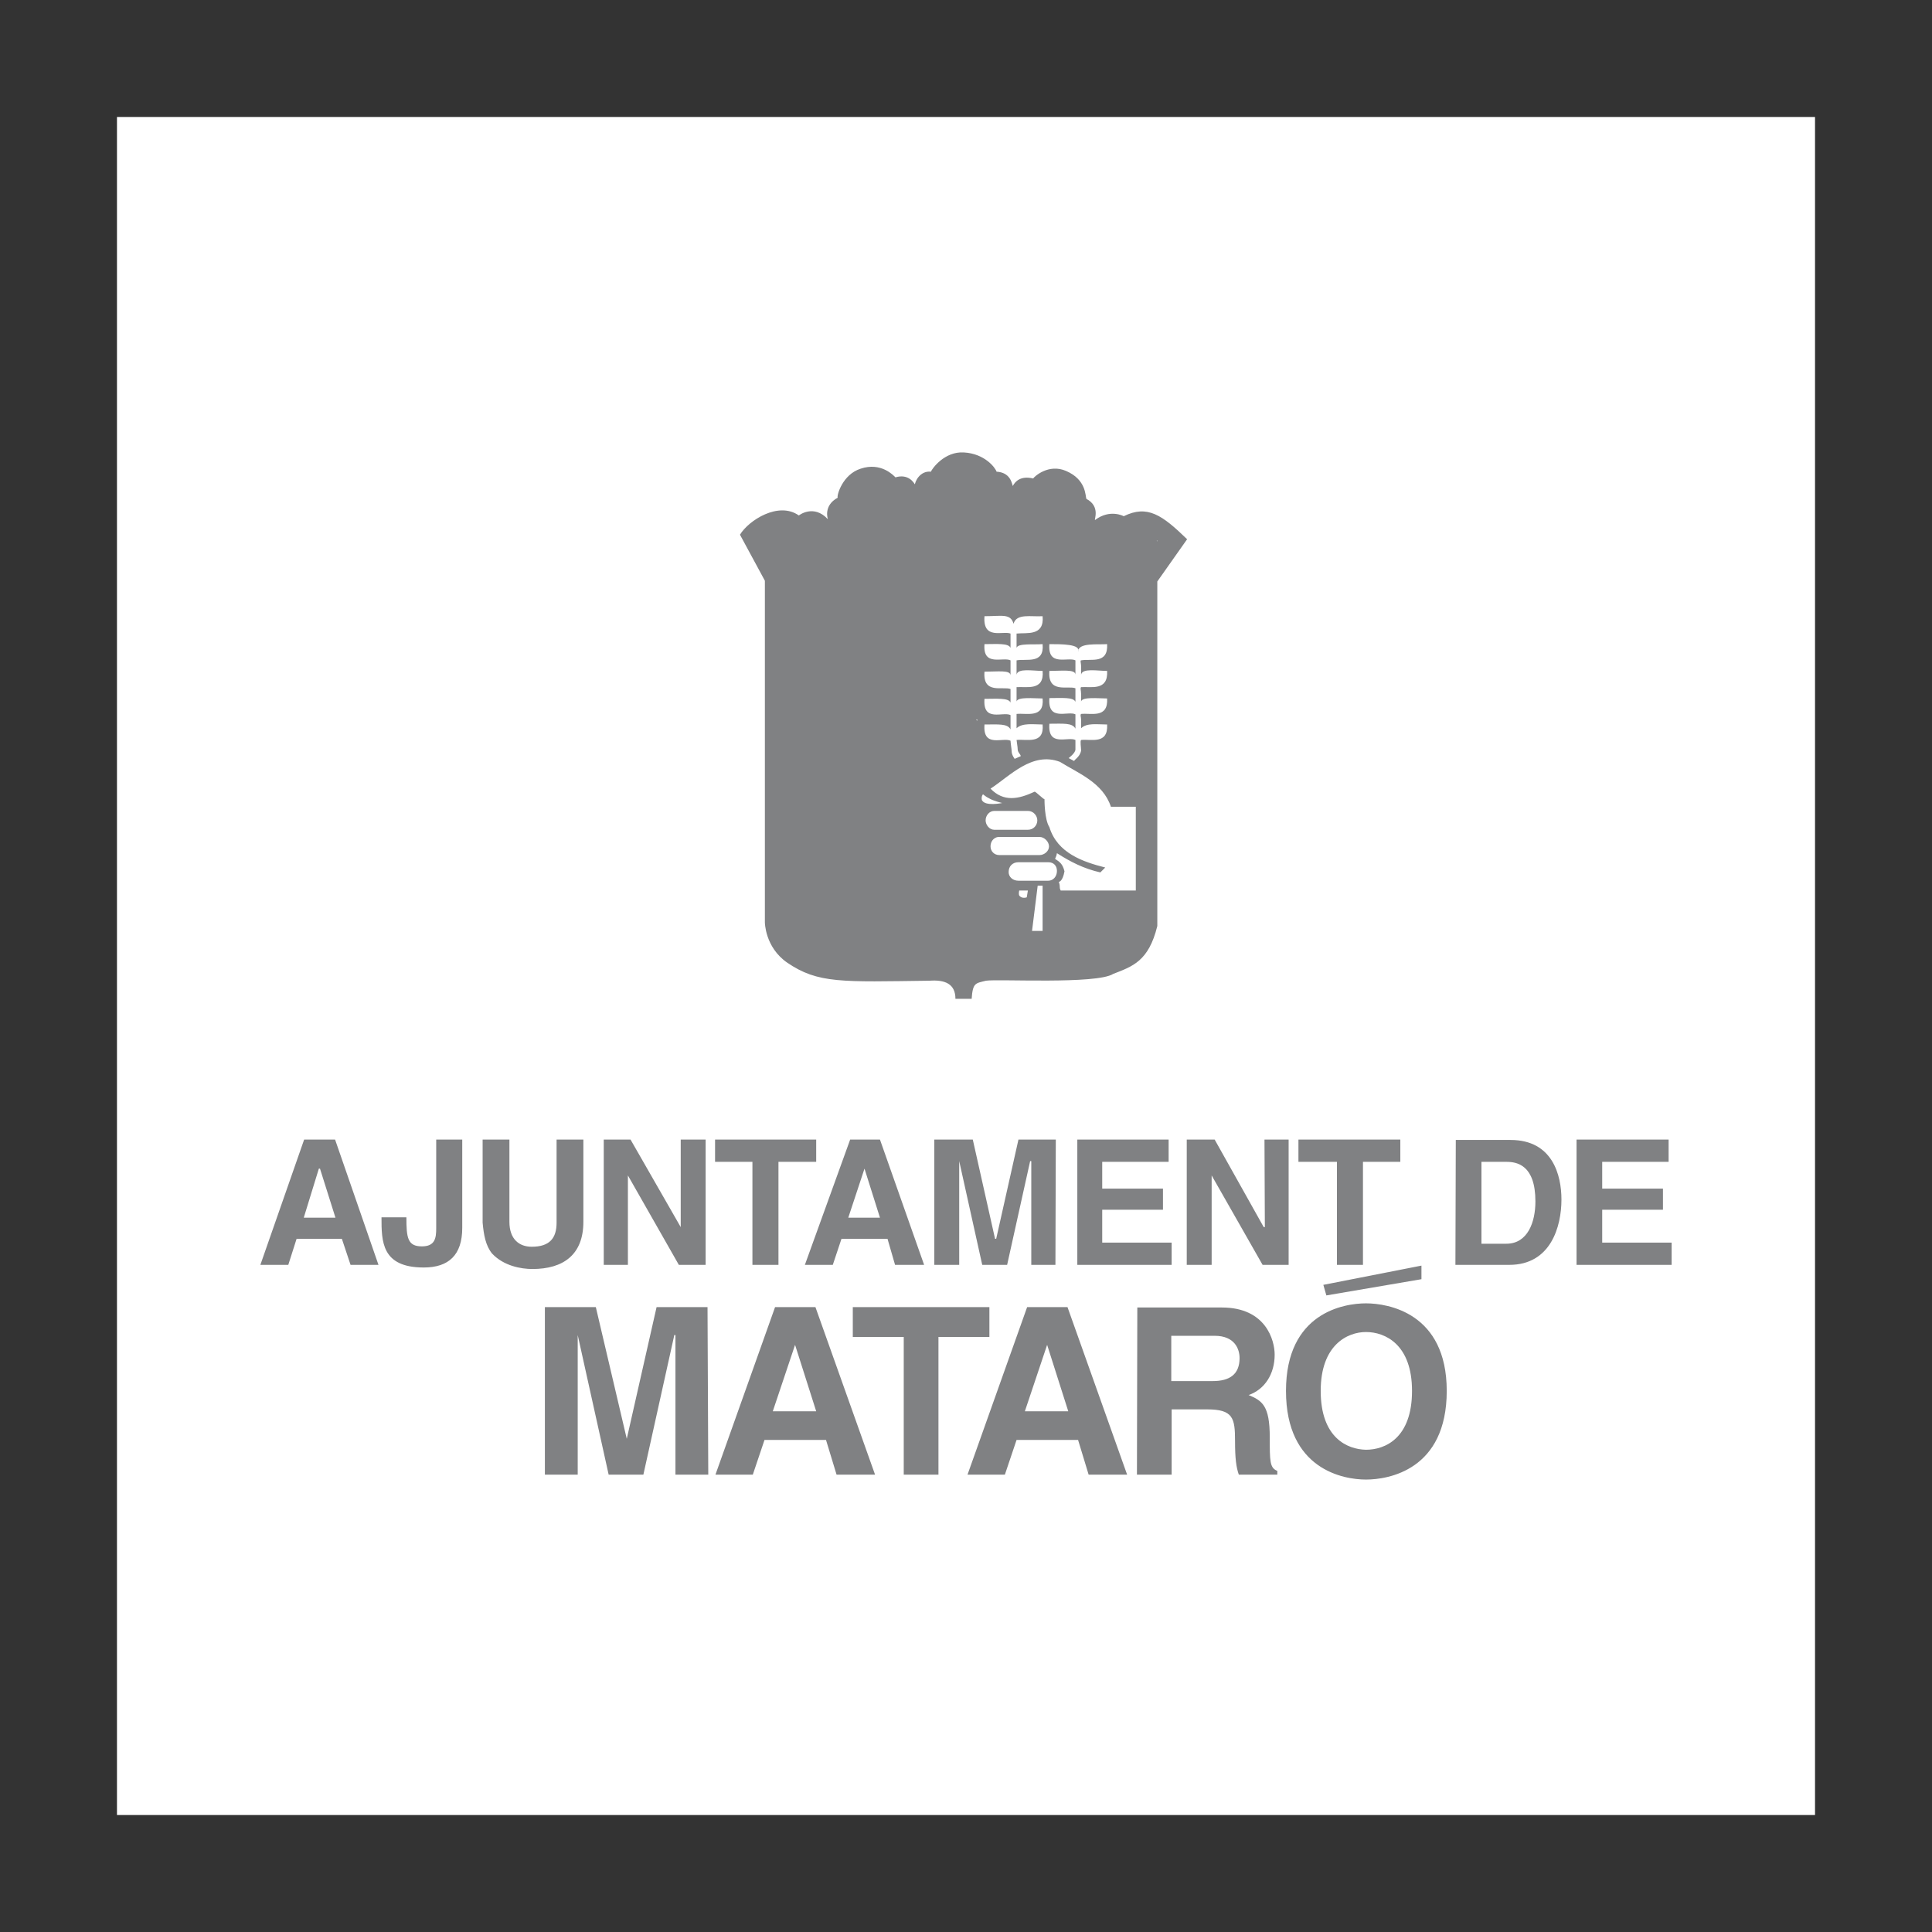
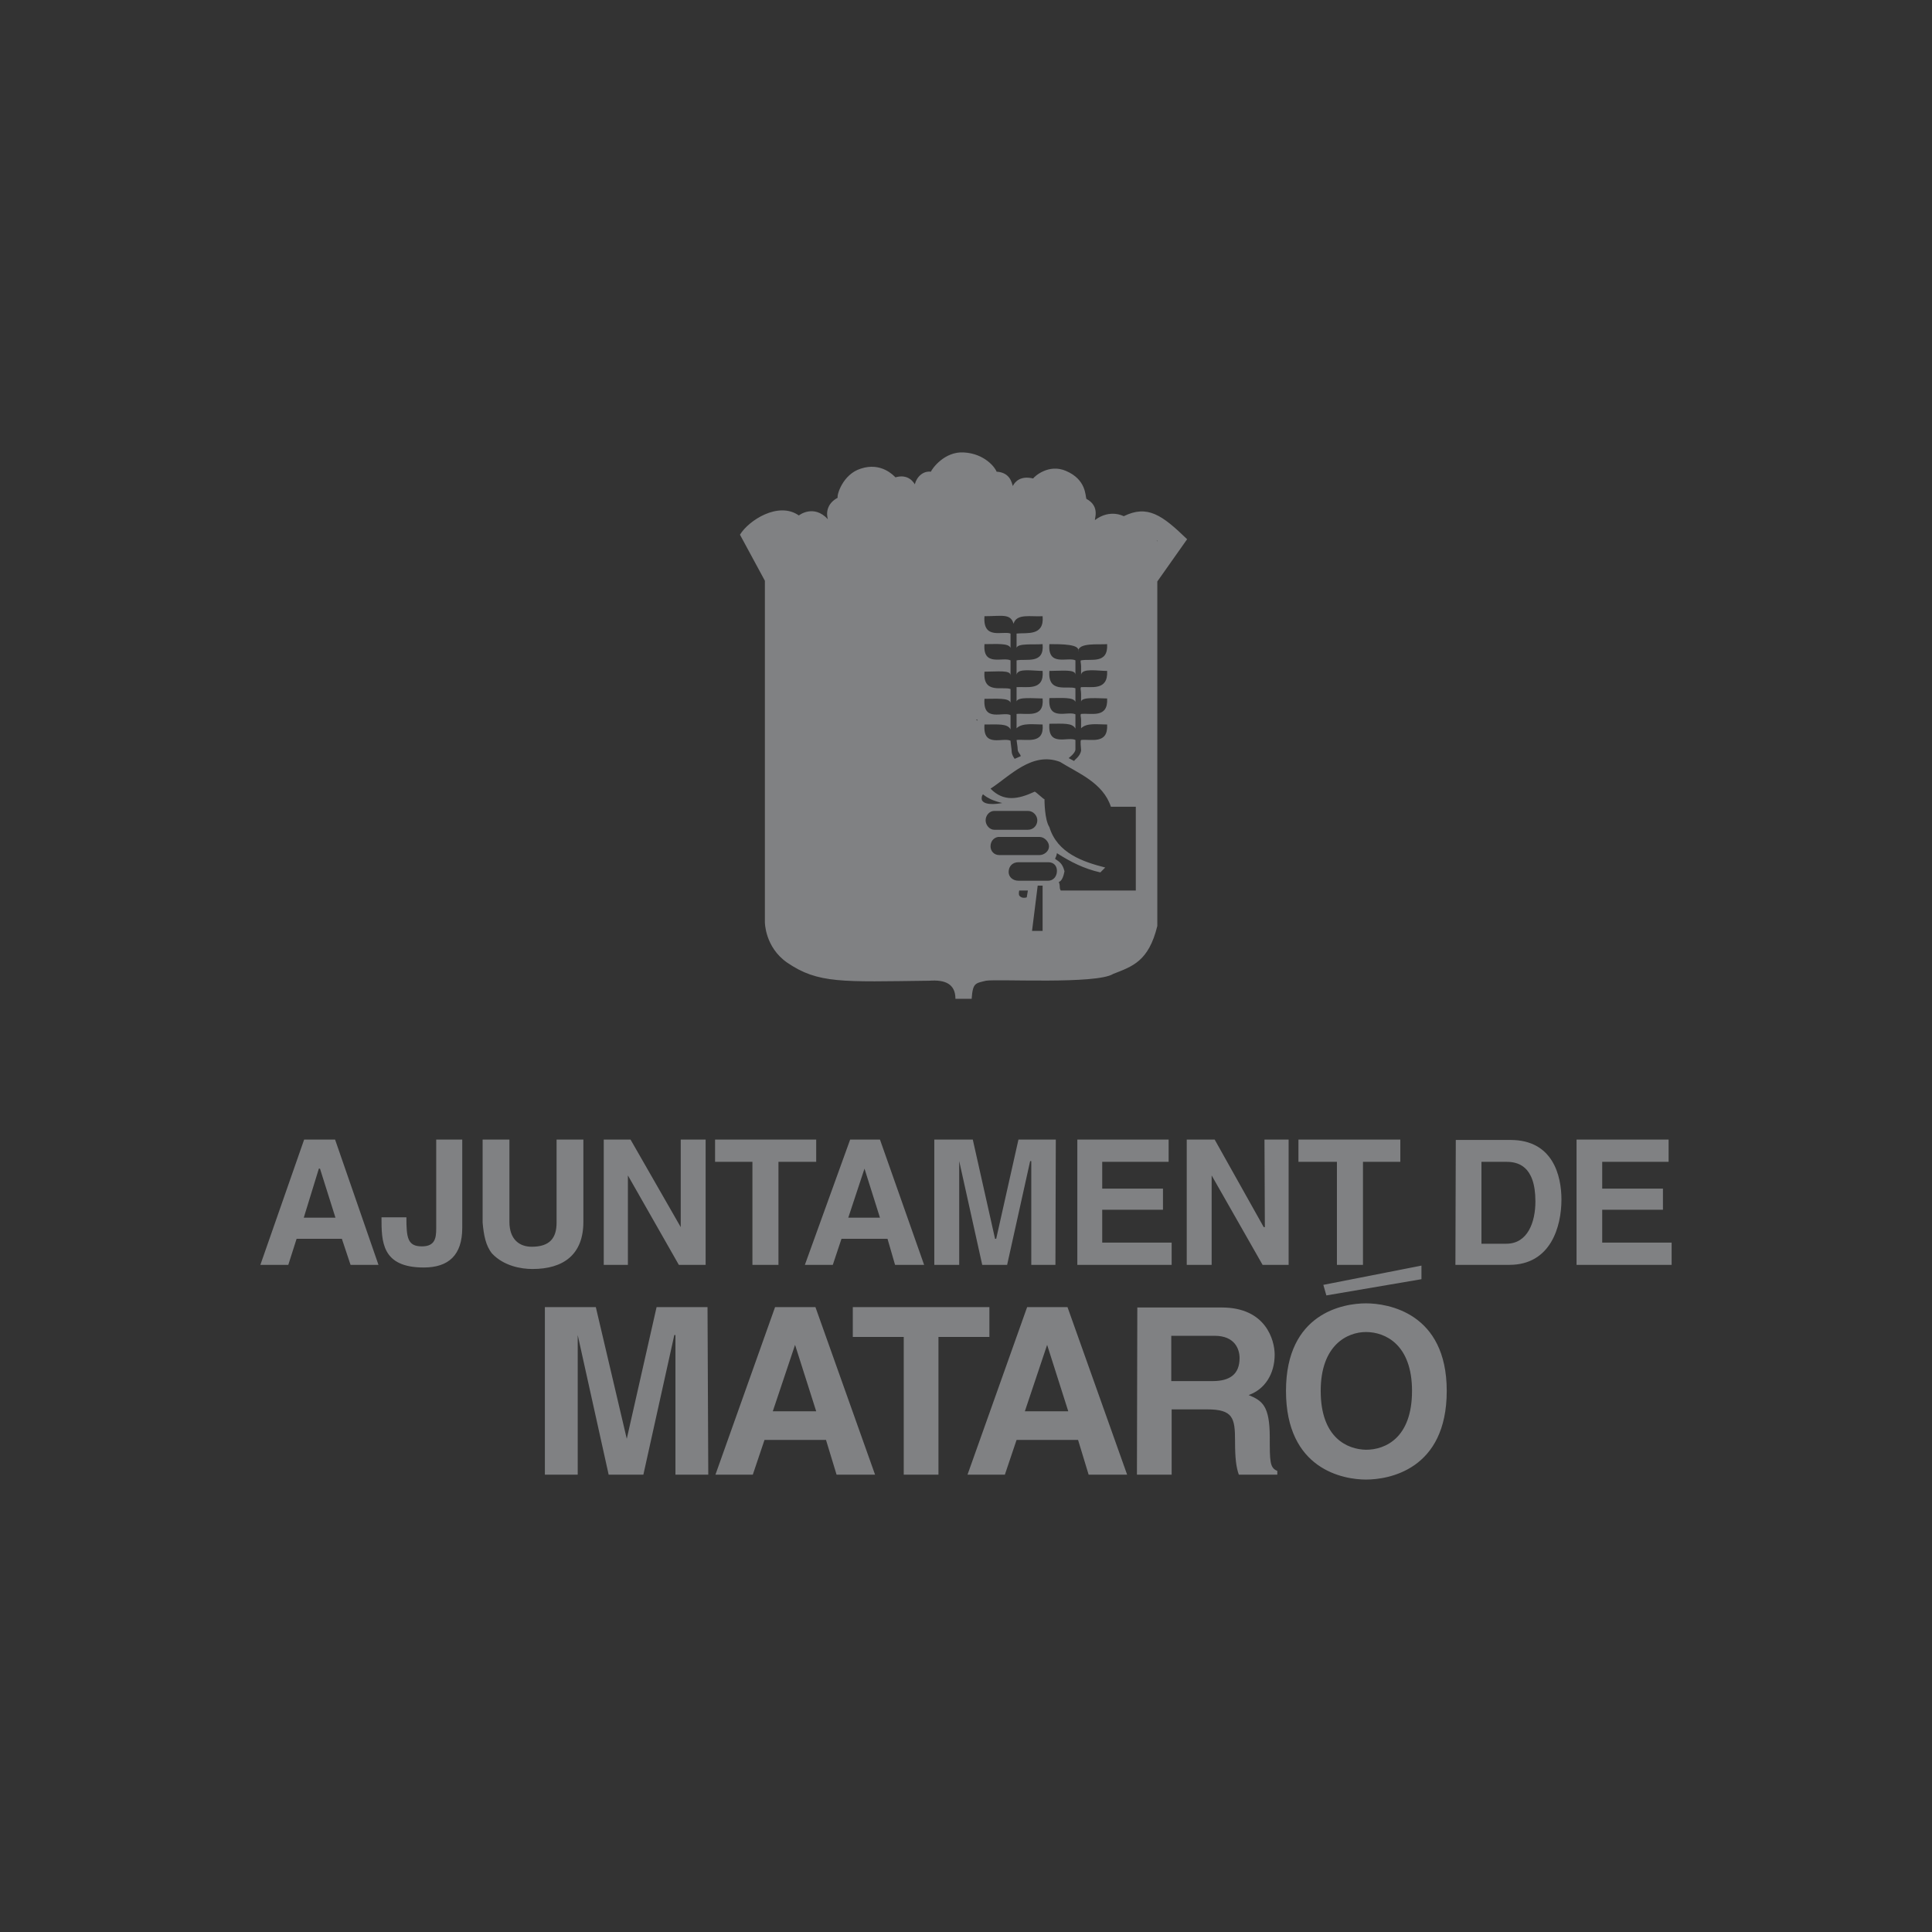
<svg xmlns="http://www.w3.org/2000/svg" version="1.1" id="Layer_1" x="0px" y="0px" viewBox="0 0 512 512" style="enable-background:new 0 0 512 512;" xml:space="preserve">
  <rect x="0" y="0" width="512" height="512" fill="#333333" stroke="none" />
  <style type="text/css">
	.st0{fill:#FFFFFF;}
	.st1{fill:#808183;}
</style>
  <g>
-     <path class="st0" d="M31,31h450v450H31V31z" />
    <path class="st1" d="M78.6,328.3h12l2.3,6.9h7.4L88.8,302h-8.2L69,335.2h7.4L78.6,328.3L78.6,328.3z M84.5,309.7h0.3l4.1,13h-8.4   L84.5,309.7L84.5,309.7z M122.5,302h-6.9v23.5c0,2.6-0.3,4.8-3.8,4.8c-3.8,0-4.1-2.3-4.1-7.7h-6.6c0,6.4,0,13.3,11.2,13.3   c6.6,0,10.2-3.3,10.2-10.5L122.5,302L122.5,302z M154.6,302h-7.1V324c0,4.1-1.8,6.4-6.6,6.4c-3.3,0-5.9-2-5.9-6.6V302h-7.1V324   c0.3,3.3,0.8,6.1,2.5,8.2c3.1,3.3,7.7,4.1,10.7,4.1c8.2,0,13.5-3.8,13.5-12.5V302L154.6,302z M180.4,325.2L167.1,302H160v33.2h6.4   v-23.7l13.5,23.7h7.1V302h-6.6L180.4,325.2L180.4,325.2L180.4,325.2z M206.4,307.9h9.9V302h-26.8v5.9h9.9v27.3h6.9V307.9   L206.4,307.9z M223,328.3h12.2l2,6.9h7.7L233.2,302h-7.9l-12,33.2h7.4L223,328.3z M229.1,309.7l4.1,13h-8.4L229.1,309.7   L229.1,309.7z M279.8,302h-9.9l-5.9,26.3h-0.3l-5.9-26.3h-10.2v33.2h6.6v-27.5l6.1,27.5h6.6l6.1-27.5h0.3v27.5h6.4L279.8,302   L279.8,302L279.8,302z M309.7,302h-24.2v33.2h25v-5.9h-18.4v-8.7h16.1V315h-16.1v-7.1h17.6L309.7,302L309.7,302z M335.2,325.2h-0.3   l-13-23.2h-7.4v33.2h6.6v-23.7l13.5,23.7h6.9V302h-6.4L335.2,325.2L335.2,325.2L335.2,325.2z M361.2,307.9h9.9V302h-27v5.9h10.2   v27.3h6.9V307.9L361.2,307.9z M385.7,335.2H400c11,0,13.8-10.2,13.8-17.3c0-6.4-2.3-15.8-13.5-15.8h-14.5L385.7,335.2L385.7,335.2z    M392.6,307.9h6.6c2.8,0,7.7,0.8,7.7,10.5c0,5.4-2,11.2-7.7,11.2h-6.6V307.9z M442.3,302h-24.5v33.2H443v-5.9h-18.4v-8.7h16.1V315   h-16.1v-7.1h17.6V302L442.3,302z M187.5,346.4H174l-7.9,34.9l-8.2-34.9h-13.5v44.4h8.7v-37l8.2,37h9.2l8.2-37h0.3v37h8.7   L187.5,346.4L187.5,346.4z M202.6,381.6h16.3l2.8,9.2h10.2l-15.8-44.4h-10.7l-15.8,44.4h9.9L202.6,381.6z M210.7,356.4l5.6,17.6   h-11.5L210.7,356.4z M248.7,354.3h13.5v-7.9H226v7.9h13.5v36.5h9.2L248.7,354.3L248.7,354.3z M269.4,381.6h16.3l2.8,9.2h10.2   l-15.8-44.4h-10.7l-15.8,44.4h9.9L269.4,381.6z M277.5,356.4l5.6,17.6h-11.5L277.5,356.4z M301.3,390.8h9.2v-17.3h9.4   c6.9,0,7.4,2.3,7.4,8.4c0,4.6,0.3,6.9,1,8.9h10.2v-1c-2-0.8-2-2.5-2-8.9c0-8.4-2-9.7-5.6-11.2c4.3-1.5,6.9-5.6,6.9-10.7   c0-3.8-2.3-12.5-14-12.5h-22.4L301.3,390.8L301.3,390.8L301.3,390.8z M310.4,366v-12h11.5c5.4,0,6.6,3.6,6.6,5.9   c0,4.3-2.6,6.1-7.1,6.1H310.4L310.4,366z M340.8,368.6c0,20.9,15.3,23.5,21.2,23.5c5.9,0,21.4-2.5,21.4-23.5   c0-20.7-15.6-23.2-21.4-23.2C356.1,345.4,340.8,347.9,340.8,368.6z M350,368.6c0-12.2,7.1-15.6,12-15.6c5.1,0,12.2,3.3,12.2,15.6   c0,12.5-7.1,15.6-12.2,15.6C357.1,384.1,350,381.1,350,368.6z M350.7,340.5l0.8,2.8l25.2-4.3v-3.6L350.7,340.5L350.7,340.5z    M248.5,160.5h4.8v89h-4.8V160.5z M237,160.5h4.8v89H237V160.5z M225.8,160.5h4.8v89h-4.8V160.5z M219.2,248.5c0,0-2.6-0.3-3.3-1.3   c-1.3-1-1.5-3.8-1.5-3.8v-82.9h4.8V248.5L219.2,248.5z" />
    <path class="st1" d="M219.4,137.6c-3.8-4.1-7.7-1-7.7-1c-5.4-3.8-13.3,1.3-15.6,5.1l6.6,12.2v90.5c0,0,0,6.6,5.9,10.7   c8.2,5.6,14.5,5.1,37.7,4.8c4.1-0.3,6.9,0.8,6.9,4.8h4.3c0.3-4.3,1-4.1,3.8-4.8c3.1-0.5,29.3,1,33.7-1.8c5.1-2,9.4-3.3,11.7-12.7   v-91.3l7.9-11.2c-6.6-6.4-10.5-9.2-16.8-6.1c0,0-3.6-2-7.6,1c-0.3,0,1.5-3.6-2.3-5.6c-0.3-0.8,0-5.1-5.4-7.4c-4.6-2-8.4,1.5-8.7,2   c-3.3-0.8-4.8,0.8-5.4,2c-0.3-1-0.8-3.6-4.3-3.8c-0.3-1-3.1-4.8-8.7-5.1c-5.1-0.3-8.4,4.3-8.7,5.1c-2.8-0.3-4.3,2.5-4.3,3.8h0.3   c-0.5-1-2-3.3-5.4-2.3c-0.5-0.5-3.8-4.1-9.2-2.3c-4.8,1.5-6.4,7.1-6.1,7.7C218.1,134,219.4,137.6,219.4,137.6L219.4,137.6z    M285.7,172.7c0-2.5,5.4-1.8,7.7-2c0.3,5.4-4.3,3.8-6.9,4.3c-0.3,0,0,0.8,0,1.5v2.3c0.3-1.8,4.3-1,6.9-1c0.3,5.4-4.3,4.1-6.9,4.3   c-0.3,0.3,0,0.8,0,1.8v2c0.3-1.3,4.6-0.8,6.9-0.8c0.3,5.4-4.3,3.8-6.9,4.1c-0.3,0.3,0,0.8,0,1.5v2.3c1.5-1.5,4.3-1,6.9-1   c0.3,5.4-4.3,3.8-6.9,4.1c-0.3,0.3,0,2,0,2.8c-0.3,1.8-2,2.5-1.8,2.8l-1.5-0.8c0,0,1.8-1.3,1.8-2.3v-2.5c-2-1-7.4,2-6.9-4.3   c3.6,0,6.1-0.3,6.9,1.3v-3.8c-2-1-7.4,2-6.9-4.3c3.3,0,6.4-0.3,6.9,1v-3.6c-2-0.8-7.4,1.5-6.9-4.6c3.3,0,6.9-0.5,6.9,1V175   c-2-1-7.4,1.8-6.9-4.3C281.4,170.7,286.5,170.7,285.7,172.7L285.7,172.7z M294.4,213.8h6.6V236h-19.9c-0.5-1,0-0.8-0.5-2.3   c0,0,1,0,1.5-2.8c-0.5-2-1.3-2.5-2.5-3.3c0.3-0.8,0.3-0.5,0.5-1.5c3.6,2.3,7.1,4.1,11.5,5.1l1.3-1.3c-5.9-1.5-12.7-3.8-14.8-10.7   c-1.3-2-1.3-7.1-1.3-7.4c-0.3,0-2.3-2-2.6-2c-4.3,2-8.2,2.8-11.7-0.8c5.1-3.3,11-9.9,18.4-7.1C285.7,204.9,292.3,207.4,294.4,213.8   L294.4,213.8z M273.5,246.7l1.5-12h1.3v12H273.5z M268.9,201.1c0,0-0.8-1-0.8-2c0-0.5-0.3-2.3-0.3-2.8c-2-1-7.4,2-6.9-4.3   c3.6,0,6.1-0.3,6.9,1.3v-3.8c-2-1-7.4,2-6.9-4.3c3.3,0,6.4-0.3,6.9,1v-3.6c-2-0.8-7.4,1.5-6.9-4.6c3.6,0,6.9-0.5,6.9,1V175   c-2-1-7.4,1.8-6.9-4.3c3.3,0,6.4-0.3,6.9,1v-3.8c-2-0.8-7.4,1.8-6.9-4.6c4.6,0,6.9-0.8,7.7,2c0.8-2.8,4.6-1.8,7.7-2   c0.5,5.4-4.3,4.3-6.9,4.6v3.8c0.3-1.3,4.6-0.8,6.9-1c0.5,5.4-4.3,3.8-6.9,4.3v3.8c0.3-1.8,4.3-1,6.9-1c0.5,5.4-4.3,4.1-6.9,4.3v3.8   c0.3-1.3,4.6-0.8,6.9-0.8c0.5,5.4-4.3,3.8-6.9,4.1v3.8c1.5-1.5,4.6-1,6.9-1c0.5,5.4-4.3,3.8-6.9,4.1c0,0.3,0.3,1.8,0.3,2.5   c0,0.8,0.8,1.3,0.8,1.8L268.9,201.1L268.9,201.1z M281.1,247l-1.8-12.5l-1.3,0.3v12L281.1,247L281.1,247z M270.1,236h2.3l-0.3,1.8   c0,0-1.3,0.5-2-0.5C269.9,236.8,270.1,236,270.1,236z M269.9,233.4c-1.5,0-2.6-1-2.6-2.3c0-1.5,1-2.6,2.6-2.6h7.9   c1.5,0,2.3,1,2.3,2.3c0,1.5-1,2.6-2.3,2.6H269.9z M264.8,226.6c-1.3,0-2.3-1-2.3-2.3c0-1.3,0.8-2.3,2-2.5h11c1.3,0,2.5,1.3,2.5,2.5   c0,1.3-1.3,2.3-2.5,2.3H264.8z M272.7,219.9h-9.2c-1.3,0-2.3-1.3-2.3-2.5c0-1.3,1-2.5,2.3-2.5h8.9c1.5,0,2.5,1.3,2.5,2.5   c0,1.3-1,2.5-2.5,2.5H272.7z M260.5,210.5c0,0,1,0.8,1.5,1c1.3,0.8,3.6,1.3,3.6,1.3s-4.6,1-5.4-0.8   C260,211,260.5,210.5,260.5,210.5L260.5,210.5z M202.8,142.1c1.5,2.8,4.8,5.1,5.4,11.5l-0.3,90.5c3.3,19.1,42.3,5.1,47.4,14   c5.9-7.1,29.1,0.8,42.3-5.9c3.3-3.1,4.1-9.4,3.3-13.3c-5.9,0.3-18.4,0-18.4,0c1,5.9,1.5,9.7,1.5,10.5v0.3v-0.3h-14.3   c1.5-9.4,0.8-5.1,1.5-9.7c0-0.3-1.8-0.3-3.1-1.5c-0.8-2-0.5-3.1-0.3-3.6c-2,0.5-4.1-3.6-2.8-6.1c-4.6-0.3-6.4-3.6-3.8-7.1   c-2.5-1.5-3.8-4.6-1.8-6.6c0-0.5-1.8-1.5-2-3.3c0.3-2,1.8-3.1,2.8-3.8c2.8-2.8,5.6-4.8,5.9-5.1c0-0.3-0.8-1.8-1-2.5   c-0.3-0.8-0.3-1.8-0.3-1.8c0.3-0.3-6.1,0.5-7.1-3.3v-4.3h1.3v0.3c-0.8-0.8-1.5-1-1.8-2.8v-4.3c0-0.3,1.8,0,1.8,0s-1.8-0.5-1.8-2.6   v-4.8c0.3,0,1.8,0.3,1.8,0c0,0-1.8-0.3-1.8-2v-5.1c0-0.3,1.8,0.3,1.8,0s-1.5-0.3-1.8-2.3v-6.1c0,0,9.9-0.5,11.2,0.5   c0.5-0.5,4.8-1,10.7-0.8v7.4c0,0,6.1-0.5,6.6,0.8c0.3-1.5,10.2-0.8,10.2-0.8v6.1c0,2-1.5,2-1.5,2.3c0,0.3,1.5-0.3,1.5,0v4.8   c0,1.8-1.5,2.3-1.5,2.3c0,0.3,1.5,0,1.5,0v4.8c0.3,2-1.5,2.5-1.5,2.3c0,0.3,1.5,0,1.5,0.3v4.1c-1.3,4.8-7.1,4.6-7.4,4.3   c0,0.5-0.5,1.3-1.3,3.1c2,1,4.6,3.1,5.6,4.3c2.3,3.1,2.5,4.8,4.1,4.8h4.1c0.5-49.7-0.5-57.4,0-58.7c0.8-4.3,5.6-9.4,5.6-9.7   c0,0,1,1.3-1.8-1.8c-2-1-5.6-2.3-6.4,1.3c-0.5-1.3-3.6-2.3-4.8-1.5c-3.6,1.8-2.6,7.1,1.8,6.9l-3.1,4.6c-1.3,1.8-4.6,2-6.1-0.3   c-1.3-3.1,0.5-4.8,0.5-5.1c2.5-0.5,3.3-3.3,0.8-4.8c-2.8-0.8-4.1,2.8-2.5,4.1c-0.3,0.3-1,2.3-3.3,3.3c-3.6,0.3-5.1-2.5-4.3-4.6   l1.8-5.4c0.3,1.8,5.4,3.8,6.6-2c-0.3-1.8-1-3.1-3.1-3.6c0.3-1.8-0.5-3.6-2.3-4.3c-1-0.5-4.1-0.5-4.8,2.3c-1-0.8-3.3-0.8-4.1,0.5   c-2.8,2.5-0.3,7.4,3.8,5.9l-1.5,5.4c-0.8,2-3.8,3.3-6.1,1.5c-2-2-1-4.6-1-4.8c2-0.3,3.3-4.1,0.3-4.8c-2.8-0.8-4.1,2.5-2.3,4.3   c0,0.3,0.5,2.8-2.3,4.3c-2.8,1-5.1-1-5.1-3.1v-5.6c0.8,1.5,6.4,1.8,5.9-4.1c-0.8-1.5-2-2.5-4.3-2.3c0-2-1.5-3.6-3.6-3.6   c-1-0.3-3.8,0.8-3.8,3.6c-1-0.3-3.1,0.3-3.8,1.8c-1.8,3.3,2.3,7.1,5.9,4.6v5.6c0-0.3-0.3-0.3-0.3-0.3v0.3c0,2.3-2.5,4.1-5.1,3.1   c-2.8-1.8-2.3-4.1-2.3-4.3c1.8-1.8,0.8-4.6-2.3-4.3c-2.5,1.5-1.8,4.3,0.3,4.6c0,0.3,1,3.1-1.3,4.8c-2.3,1.8-5.1,0.8-5.9-1.5   l-1.5-5.4c4.1,1.8,6.6-3.1,4.1-5.9c-1-1.3-3.1-1.3-4.3-0.5c-0.8-2.8-3.6-3.1-4.6-2.3c-1.8,0.5-2.8,2.3-2.3,4.3   c-2,0.3-3.1,1.5-3.3,3.6c1,5.6,6.4,3.6,6.6,2l1.8,5.4c0.5,2-0.8,4.8-4.6,4.6c-2-1-3.1-3.3-3.1-3.6c1.3-1.3,0.5-4.1-2.6-3.8   c-2.5,1.3-2,4.1,0.5,4.6c0,0.5,2,2,0.5,5.1c-1.5,2.3-4.8,2-6.1,0.3l-3.1-4.6c4.3,0.3,5.4-5.1,2-6.9c-1.3-0.8-4.3,0-4.8,1.5   c-0.8-3.6-4.8-3.1-6.9-1.8C202.3,141.9,202.8,142.1,202.8,142.1L202.8,142.1z" />
  </g>
</svg>